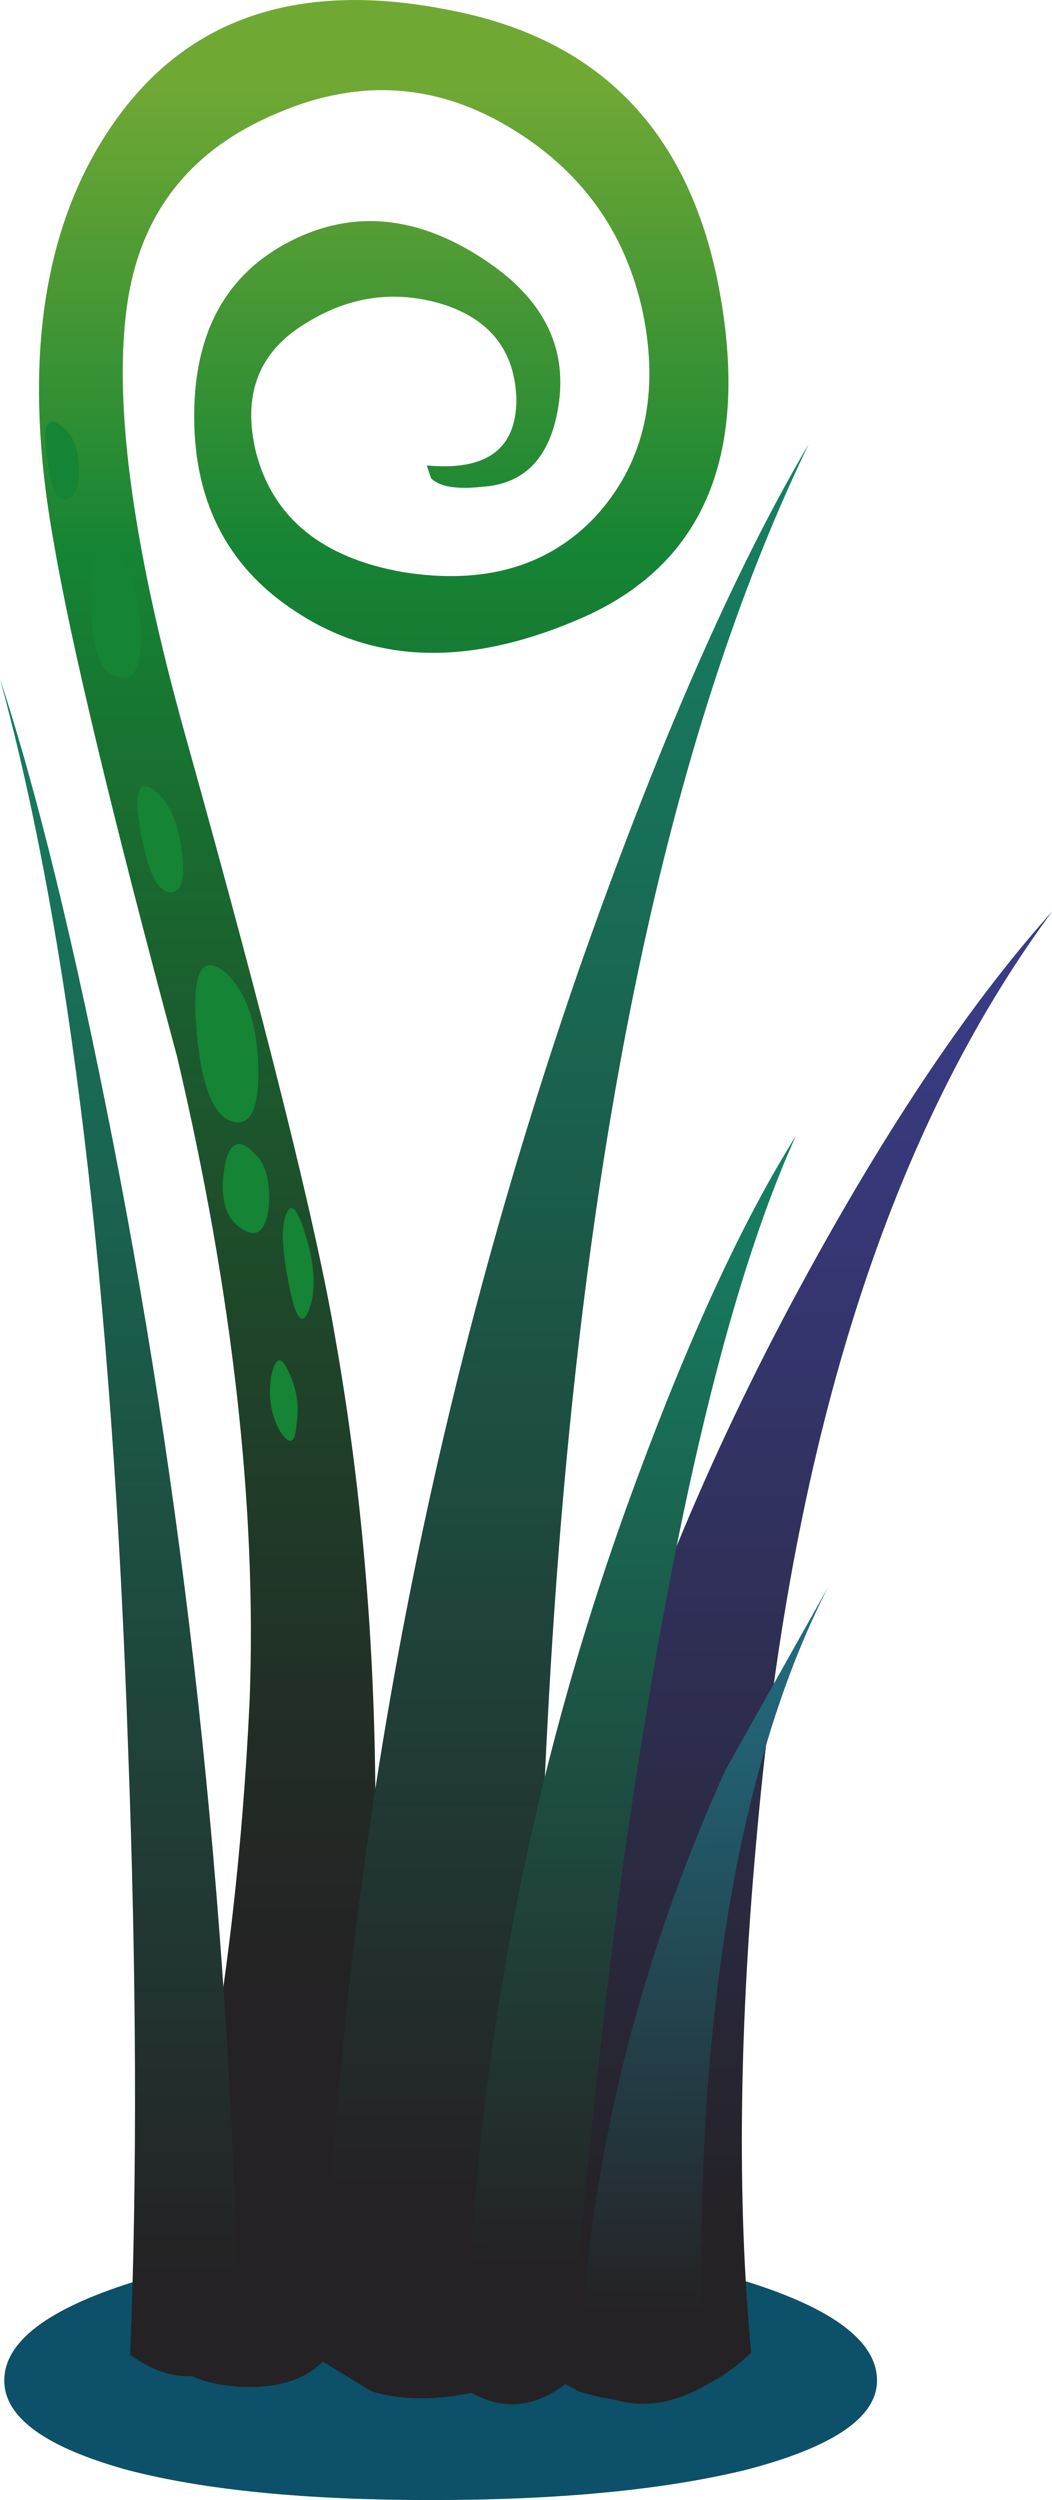
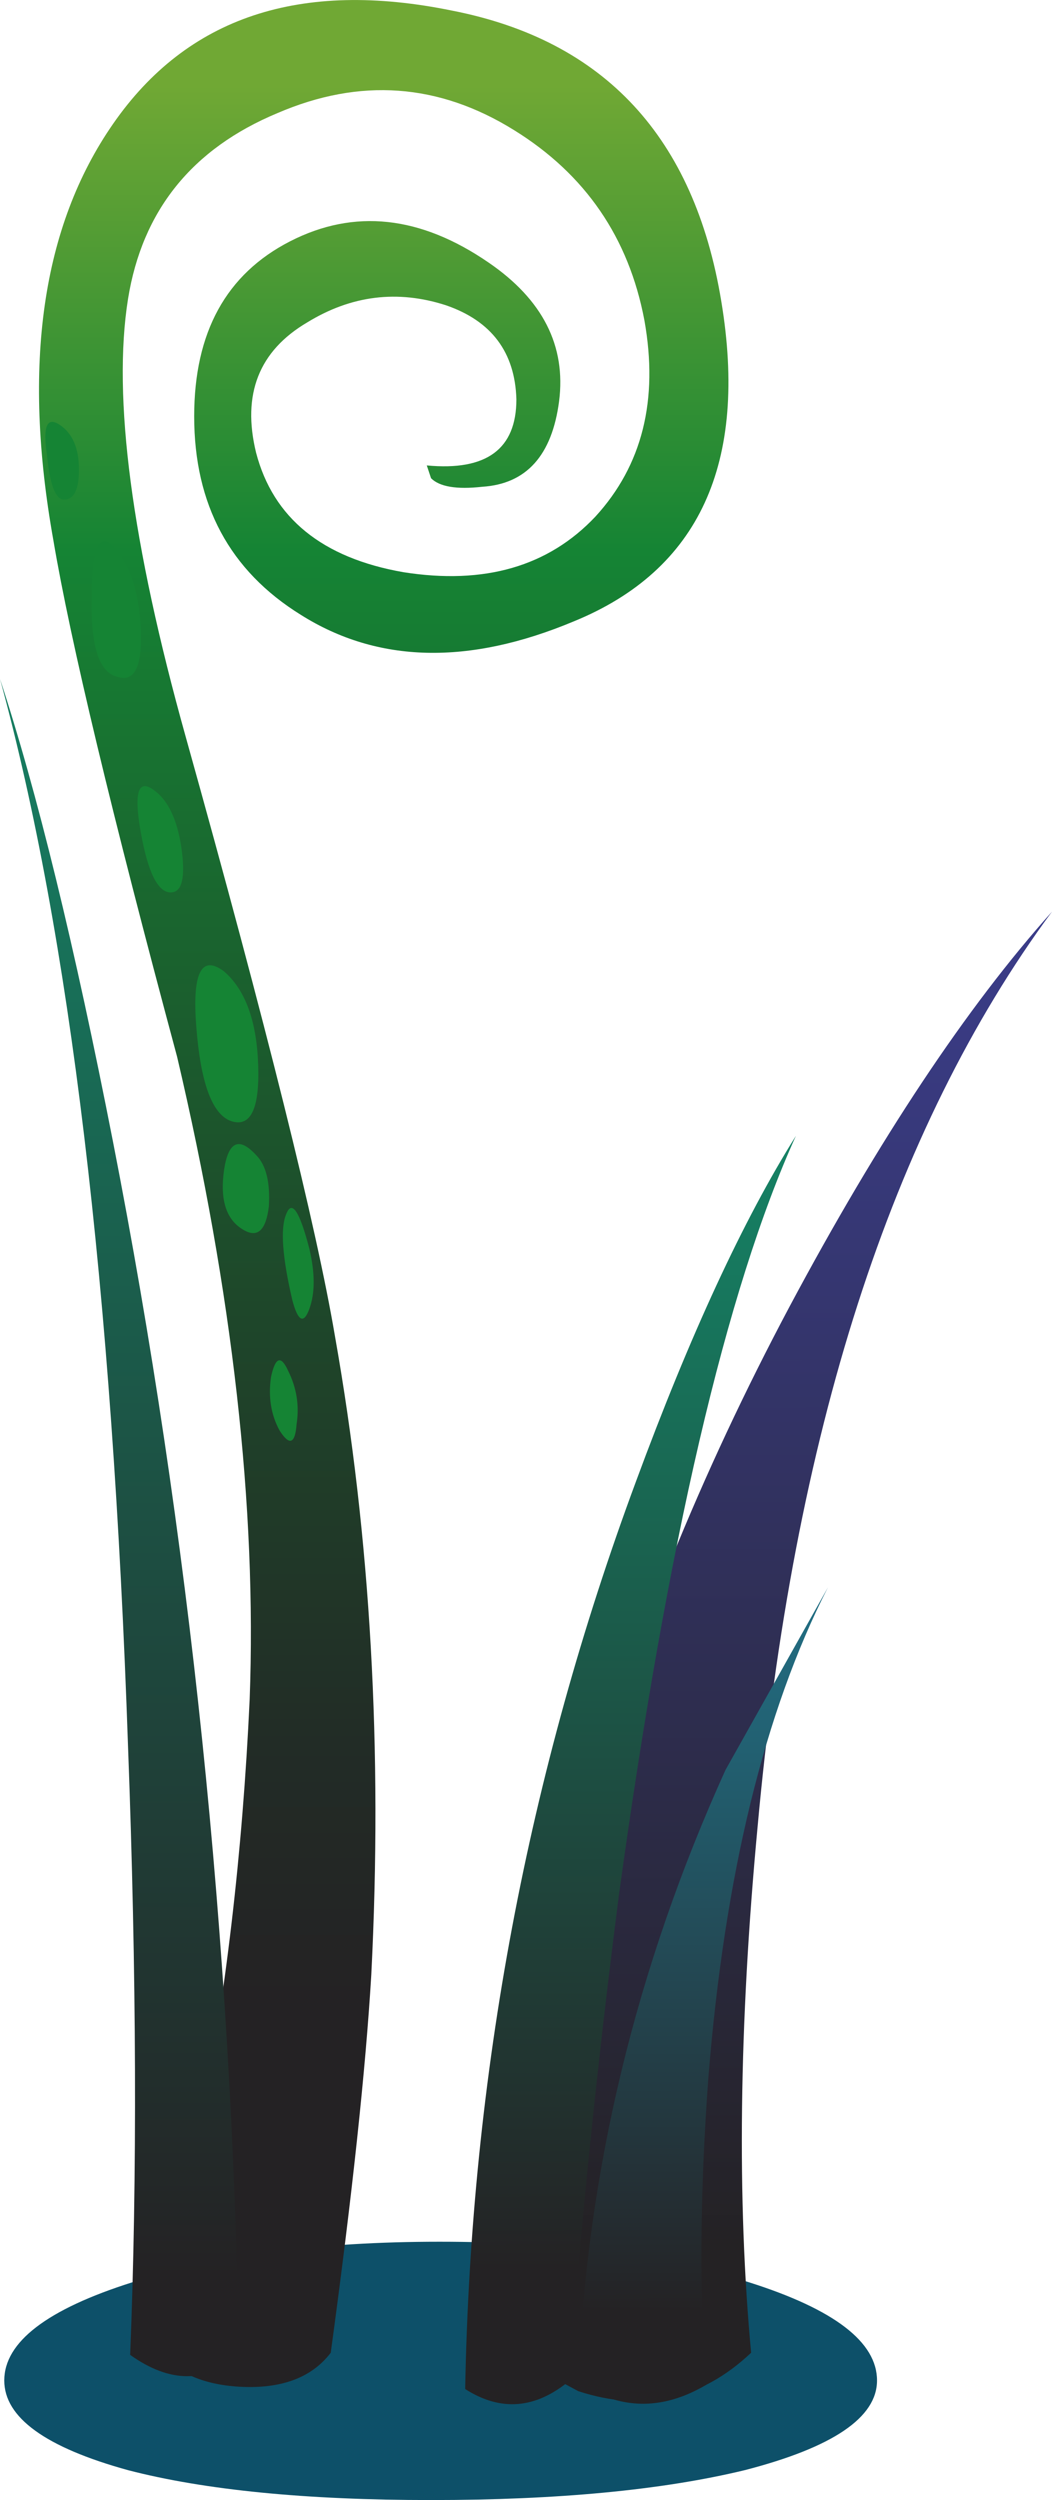
<svg xmlns="http://www.w3.org/2000/svg" xmlns:xlink="http://www.w3.org/1999/xlink" version="1.1" id="Layer_3" x="0px" y="0px" width="24.65px" height="58.55px" viewBox="0 0 24.65 58.55" style="enable-background:new 0 0 24.65 58.55;" xml:space="preserve">
  <symbol id="flash0.ai_x2F_Layer_3_x2F__x3C_Path_x3E__x5F_5" viewBox="0 -6.05 20.45 6.05">
    <g id="Layer_1_2_">
      <path style="fill-rule:evenodd;clip-rule:evenodd;fill:#0D5069;" d="M20.45-3.25c0-0.867-1.034-1.567-3.1-2.1    c-1.934-0.467-4.383-0.7-7.35-0.7c-2.933,0-5.3,0.233-7.1,0.7C0.967-4.817,0-4.117,0-3.25c0,0.9,1,1.667,3,2.3    C4.967-0.317,7.367,0,10.2,0c2.833,0,5.25-0.317,7.25-0.95S20.45-2.35,20.45-3.25z" />
    </g>
  </symbol>
  <g>
    <use xlink:href="#flash0.ai_x2F_Layer_3_x2F__x3C_Path_x3E__x5F_5" width="20.45" height="6.05" y="-6.05" transform="matrix(1 0 0 -1 0.1 52.5)" style="overflow:visible;opacity:0.309;enable-background:new    ;" />
    <linearGradient id="SVGID_1_" gradientUnits="userSpaceOnUse" x1="-52.581" y1="18.126" x2="-20.556" y2="18.126" gradientTransform="matrix(3.122561e-005 -1 1 -0.001 5.078049e-005 1.080371e-004)">
      <stop offset="0" style="stop-color:#242224" />
      <stop offset="0.043" style="stop-color:#252329" />
      <stop offset="0.698" style="stop-color:#353670" />
      <stop offset="1" style="stop-color:#3B3D8C" />
    </linearGradient>
    <path style="fill-rule:evenodd;clip-rule:evenodd;fill:url(#SVGID_1_);" d="M18.5,30.6c2.1-3.933,4.15-7.016,6.15-9.25   c-3.767,5.1-6.067,12.25-6.9,21.45c-0.434,4.634-0.483,8.733-0.15,12.3c-1.166,1.101-2.517,1.4-4.05,0.9l-1.95-1.05   C12.033,46.55,14.333,38.434,18.5,30.6z" />
    <linearGradient id="SVGID_2_" gradientUnits="userSpaceOnUse" x1="-54.142" y1="16.478" x2="-35.592" y2="16.478" gradientTransform="matrix(5.390836e-005 -1 1 -0.001 5.244094e-005 1.089873e-004)">
      <stop offset="0" style="stop-color:#242224" />
      <stop offset="0.043" style="stop-color:#242629" />
      <stop offset="0.698" style="stop-color:#225F70" />
      <stop offset="1" style="stop-color:#21758C" />
    </linearGradient>
    <path style="fill-rule:evenodd;clip-rule:evenodd;fill:url(#SVGID_2_);" d="M17,41.45l2.4-4.275   c-1.486,2.911-2.42,6.736-2.801,11.476c-0.199,2.699-0.216,5.1-0.05,7.199C15.816,56.283,15.1,56.4,14.4,56.2l-0.851-0.45   C13.75,50.85,14.9,46.083,17,41.45z" />
    <g>
      <linearGradient id="SVGID_3_" gradientUnits="userSpaceOnUse" x1="8.992" y1="2.013" x2="8.992" y2="46.788">
        <stop offset="0" style="stop-color:#70A834" />
        <stop offset="0.243" style="stop-color:#158434" />
        <stop offset="0.349" style="stop-color:#187231" />
        <stop offset="0.639" style="stop-color:#1E472A" />
        <stop offset="0.867" style="stop-color:#222C26" />
        <stop offset="1" style="stop-color:#242224" />
      </linearGradient>
      <path style="fill-rule:evenodd;clip-rule:evenodd;fill:url(#SVGID_3_);" d="M10.6,0.25c3.567,0.7,5.667,2.967,6.3,6.8    c0.633,3.8-0.517,6.3-3.45,7.5c-2.467,1.034-4.6,0.983-6.4-0.15c-1.667-1.033-2.5-2.583-2.5-4.65c0-1.967,0.75-3.333,2.25-4.1    s3.05-0.6,4.65,0.5C12.717,7.017,13.267,8.1,13.1,9.4c-0.166,1.267-0.767,1.934-1.8,2c-0.6,0.067-1,0-1.2-0.2L10,10.9    c1.4,0.133,2.1-0.383,2.1-1.55c-0.033-1.1-0.583-1.833-1.649-2.2C9.317,6.783,8.233,6.917,7.2,7.55    C6.067,8.217,5.667,9.233,6,10.6c0.4,1.533,1.55,2.467,3.45,2.8c1.9,0.3,3.399-0.133,4.5-1.3c1.1-1.2,1.483-2.733,1.149-4.6    c-0.366-1.933-1.383-3.417-3.05-4.45c-1.767-1.1-3.617-1.233-5.55-0.4C4.5,3.483,3.333,4.933,3,7    c-0.367,2.3,0.083,5.717,1.35,10.25c1.9,6.8,3.066,11.483,3.5,14.05C8.683,36,8.967,40.983,8.7,46.25    c-0.133,2.233-0.45,5.184-0.95,8.85C7.317,55.667,6.633,55.934,5.7,55.9c-0.9-0.034-1.567-0.317-2-0.851    C3.7,54.684,4.017,53,4.65,50c0.633-3.2,1.033-6.6,1.2-10.2c0.167-4.5-0.4-9.517-1.7-15.05c-1.533-5.7-2.5-9.733-2.9-12.1    C0.517,8.55,0.983,5.3,2.65,2.9C4.383,0.4,7.033-0.483,10.6,0.25z" />
      <path style="fill-rule:evenodd;clip-rule:evenodd;fill:#158434;" d="M5.25,22.75c0.5,0.433,0.767,1.167,0.8,2.2    c0.034,1.033-0.183,1.466-0.65,1.3c-0.433-0.167-0.7-0.9-0.8-2.2C4.5,22.783,4.717,22.35,5.25,22.75z" />
      <path style="fill-rule:evenodd;clip-rule:evenodd;fill:#158434;" d="M3.6,18.5c0.333,0.233,0.55,0.683,0.65,1.35    c0.1,0.7,0.017,1.05-0.25,1.05c-0.3,0-0.533-0.467-0.7-1.4C3.133,18.567,3.233,18.233,3.6,18.5z" />
      <path style="fill-rule:evenodd;clip-rule:evenodd;fill:#158434;" d="M2.75,12.9c0.333,0.434,0.517,1.05,0.55,1.85    c0.034,0.867-0.15,1.233-0.55,1.1c-0.433-0.1-0.633-0.733-0.6-1.9C2.15,12.75,2.35,12.4,2.75,12.9z" />
      <path style="fill-rule:evenodd;clip-rule:evenodd;fill:#158434;" d="M1.4,9.95c0.3,0.2,0.45,0.55,0.45,1.05    c0,0.467-0.117,0.7-0.35,0.7c-0.2,0-0.333-0.35-0.4-1.05C1,9.983,1.1,9.75,1.4,9.95z" />
      <path style="fill-rule:evenodd;clip-rule:evenodd;fill:#158434;" d="M7.25,29.25c0.133,0.567,0.133,1.033,0,1.4    c-0.133,0.366-0.267,0.3-0.4-0.2c-0.233-1-0.283-1.667-0.15-2C6.833,28.083,7.017,28.35,7.25,29.25z" />
      <path style="fill-rule:evenodd;clip-rule:evenodd;fill:#158434;" d="M6,27.05c0.233,0.233,0.333,0.633,0.3,1.2    C6.233,28.817,6.033,29,5.7,28.8c-0.4-0.233-0.55-0.7-0.45-1.4C5.35,26.733,5.6,26.617,6,27.05z" />
      <path style="fill-rule:evenodd;clip-rule:evenodd;fill:#158434;" d="M6.75,32.1c0.2,0.4,0.267,0.817,0.2,1.25    c-0.034,0.467-0.167,0.517-0.4,0.15c-0.2-0.366-0.267-0.783-0.2-1.25C6.45,31.783,6.583,31.733,6.75,32.1z" />
    </g>
    <linearGradient id="SVGID_4_" gradientUnits="userSpaceOnUse" x1="-51.363" y1="13.251" x2="-9.363" y2="13.251" gradientTransform="matrix(2.380953e-005 -1 1 -0.001 -6.230119e-005 1.089873e-004)">
      <stop offset="0" style="stop-color:#242224" />
      <stop offset="0.678" style="stop-color:#196853" />
      <stop offset="1" style="stop-color:#158466" />
    </linearGradient>
-     <path style="fill-rule:evenodd;clip-rule:evenodd;fill:url(#SVGID_4_);" d="M13.55,22.75c1.834-5.233,3.634-9.35,5.4-12.35   c-3.3,6.833-5.316,16.4-6.05,28.7c-0.367,6.167-0.4,11.634-0.101,16.4c-1.667,0.667-3.033,0.833-4.1,0.5l-1.15-0.7   C7.917,44.1,9.917,33.25,13.55,22.75z" />
    <linearGradient id="SVGID_5_" gradientUnits="userSpaceOnUse" x1="-53.165" y1="14.777" x2="-25.965" y2="14.777" gradientTransform="matrix(3.676470e-005 -1 1 -0.001 -4.239158e-005 -3.790590e-004)">
      <stop offset="0" style="stop-color:#242224" />
      <stop offset="0.678" style="stop-color:#196853" />
      <stop offset="1" style="stop-color:#158466" />
    </linearGradient>
    <path style="fill-rule:evenodd;clip-rule:evenodd;fill:url(#SVGID_5_);" d="M14.9,34.7c1.267-3.434,2.517-6.133,3.75-8.1   c-1.634,3.6-3.017,9.534-4.15,17.8c-0.533,4.166-0.917,7.949-1.15,11.35c-0.8,0.667-1.616,0.733-2.45,0.2   C11.033,48.616,12.366,41.533,14.9,34.7z" />
    <linearGradient id="SVGID_6_" gradientUnits="userSpaceOnUse" x1="2.8" y1="13.05" x2="2.8" y2="53.35">
      <stop offset="0" style="stop-color:#158466" />
      <stop offset="0.322" style="stop-color:#196853" />
      <stop offset="1" style="stop-color:#242224" />
    </linearGradient>
    <path style="fill-rule:evenodd;clip-rule:evenodd;fill:url(#SVGID_6_);" d="M2.65,26.75c1.8,9.2,2.783,18.667,2.95,28.4   c-0.767,0.666-1.617,0.666-2.55,0C3.217,50.983,3.2,46.233,3,40.9c-0.367-10.7-1.367-19.034-3-25   C0.867,18.533,1.75,22.15,2.65,26.75z" />
  </g>
</svg>